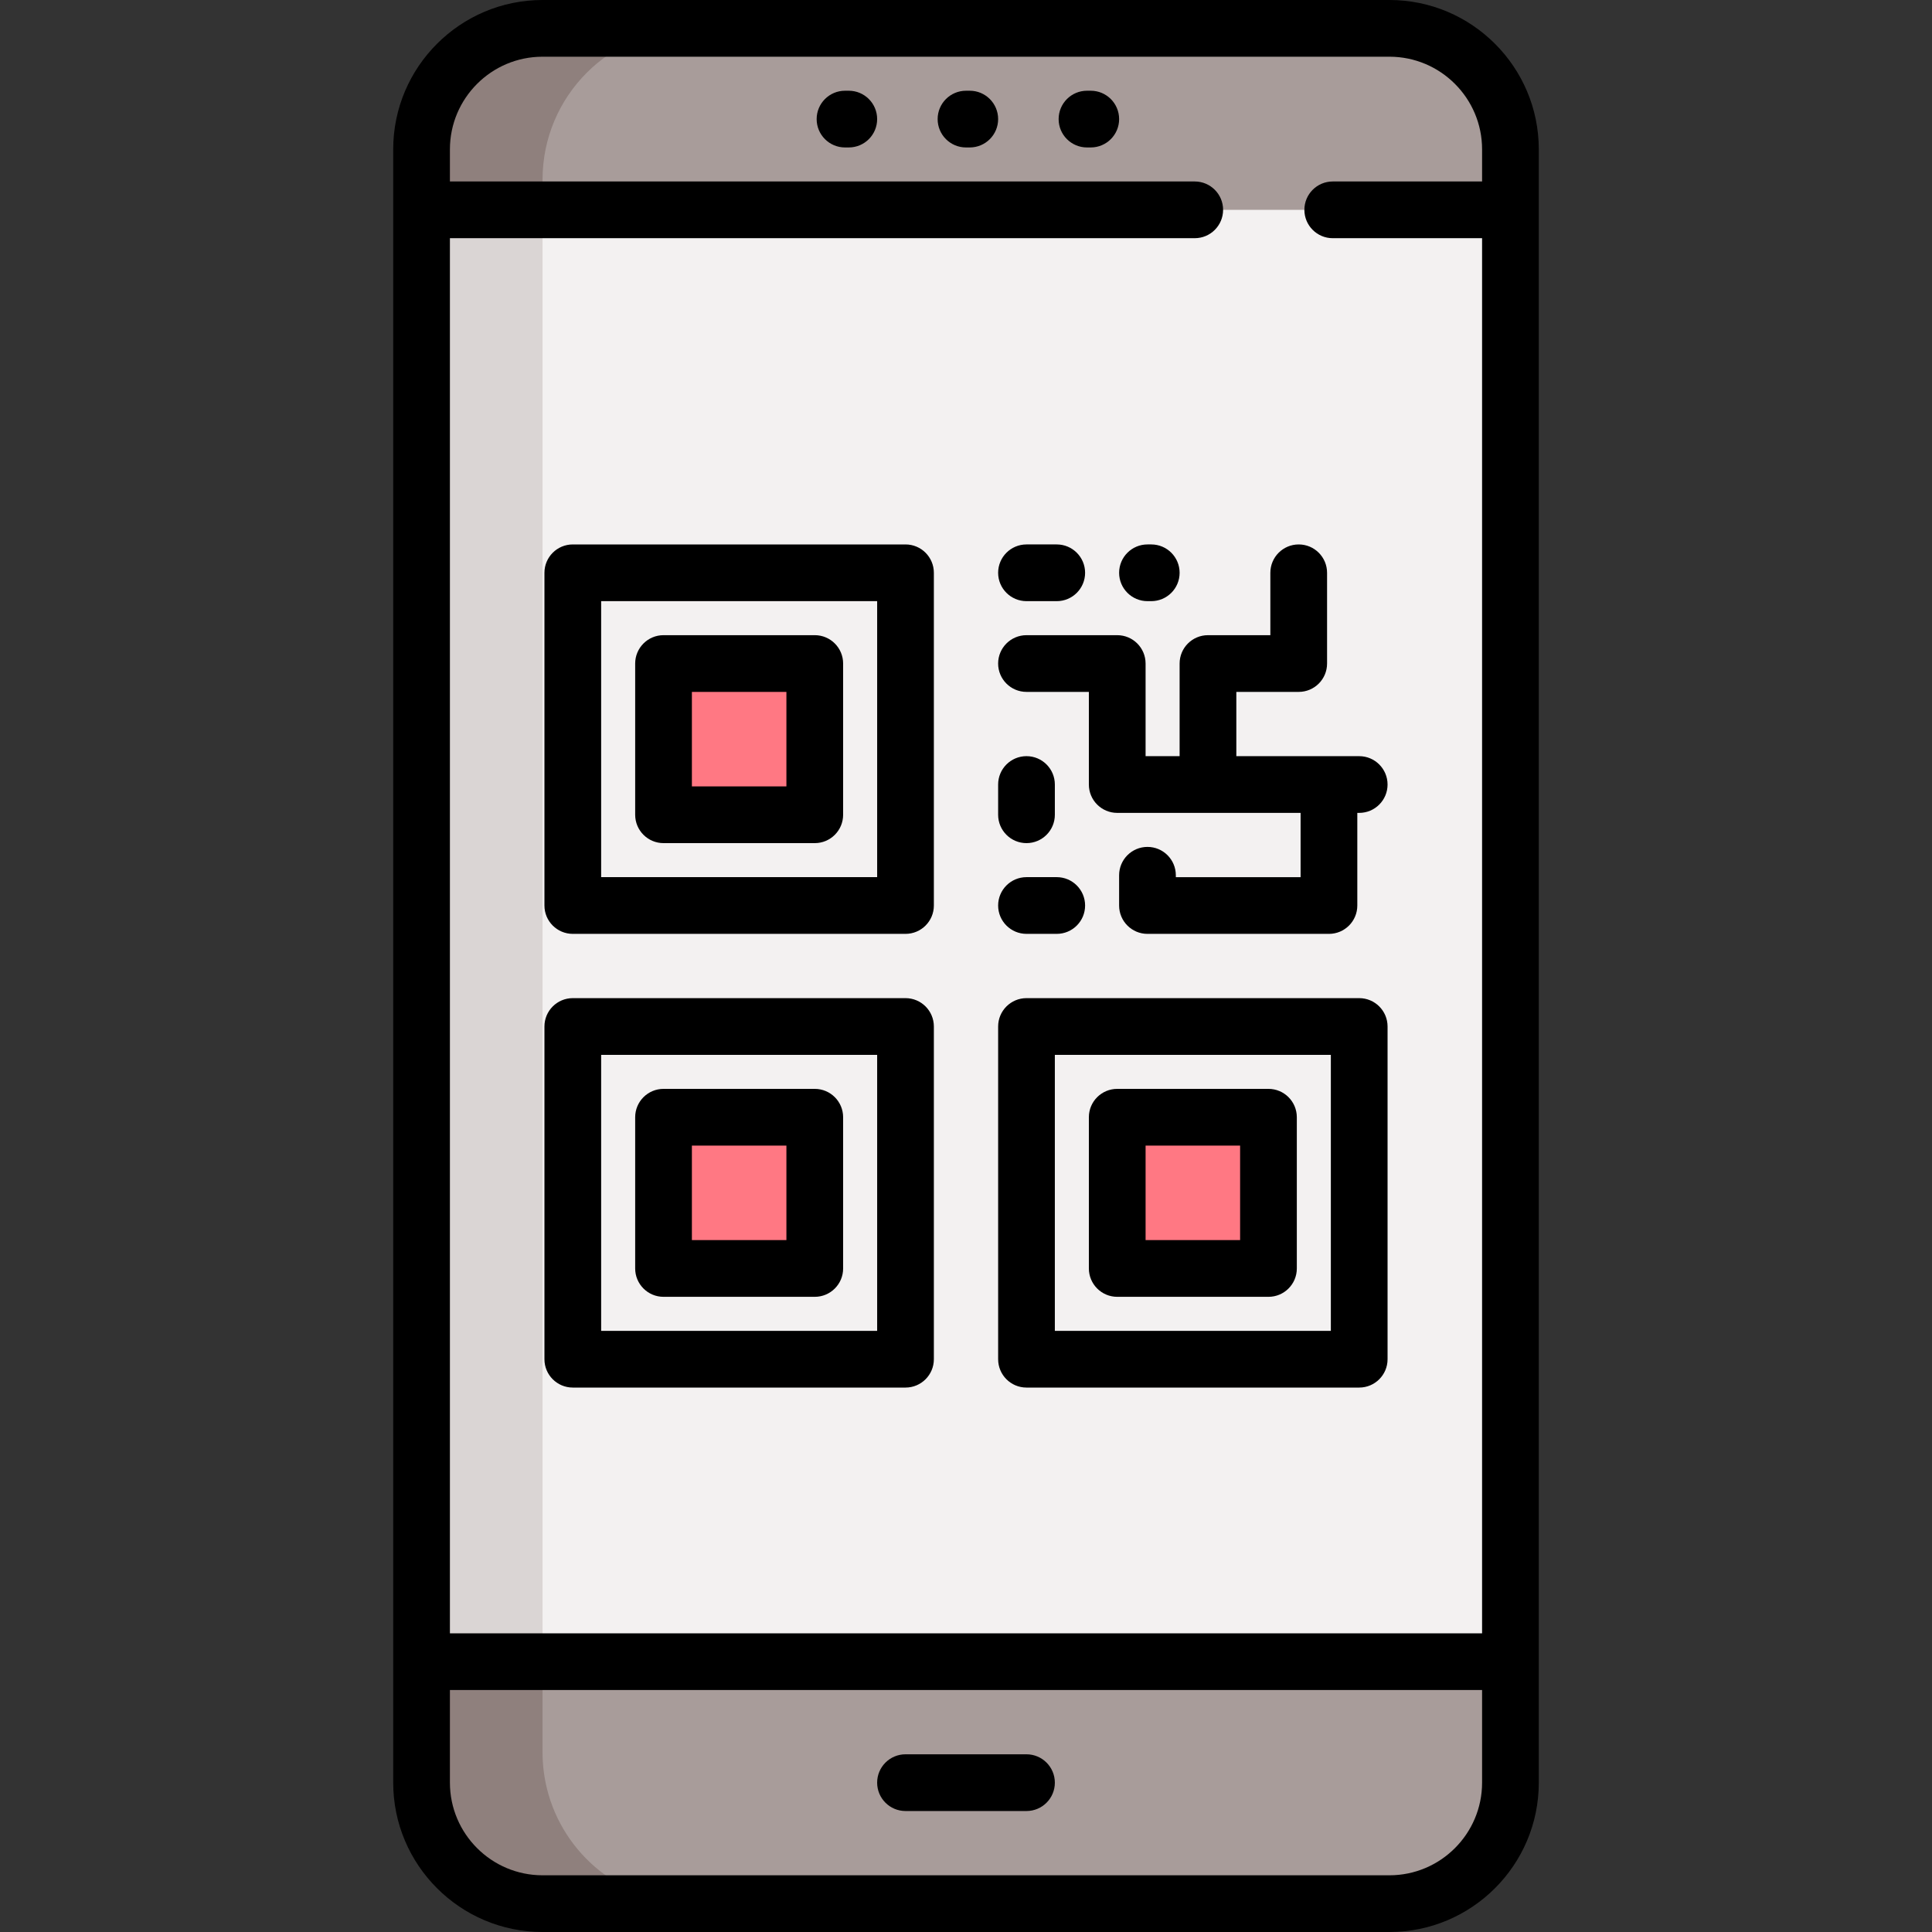
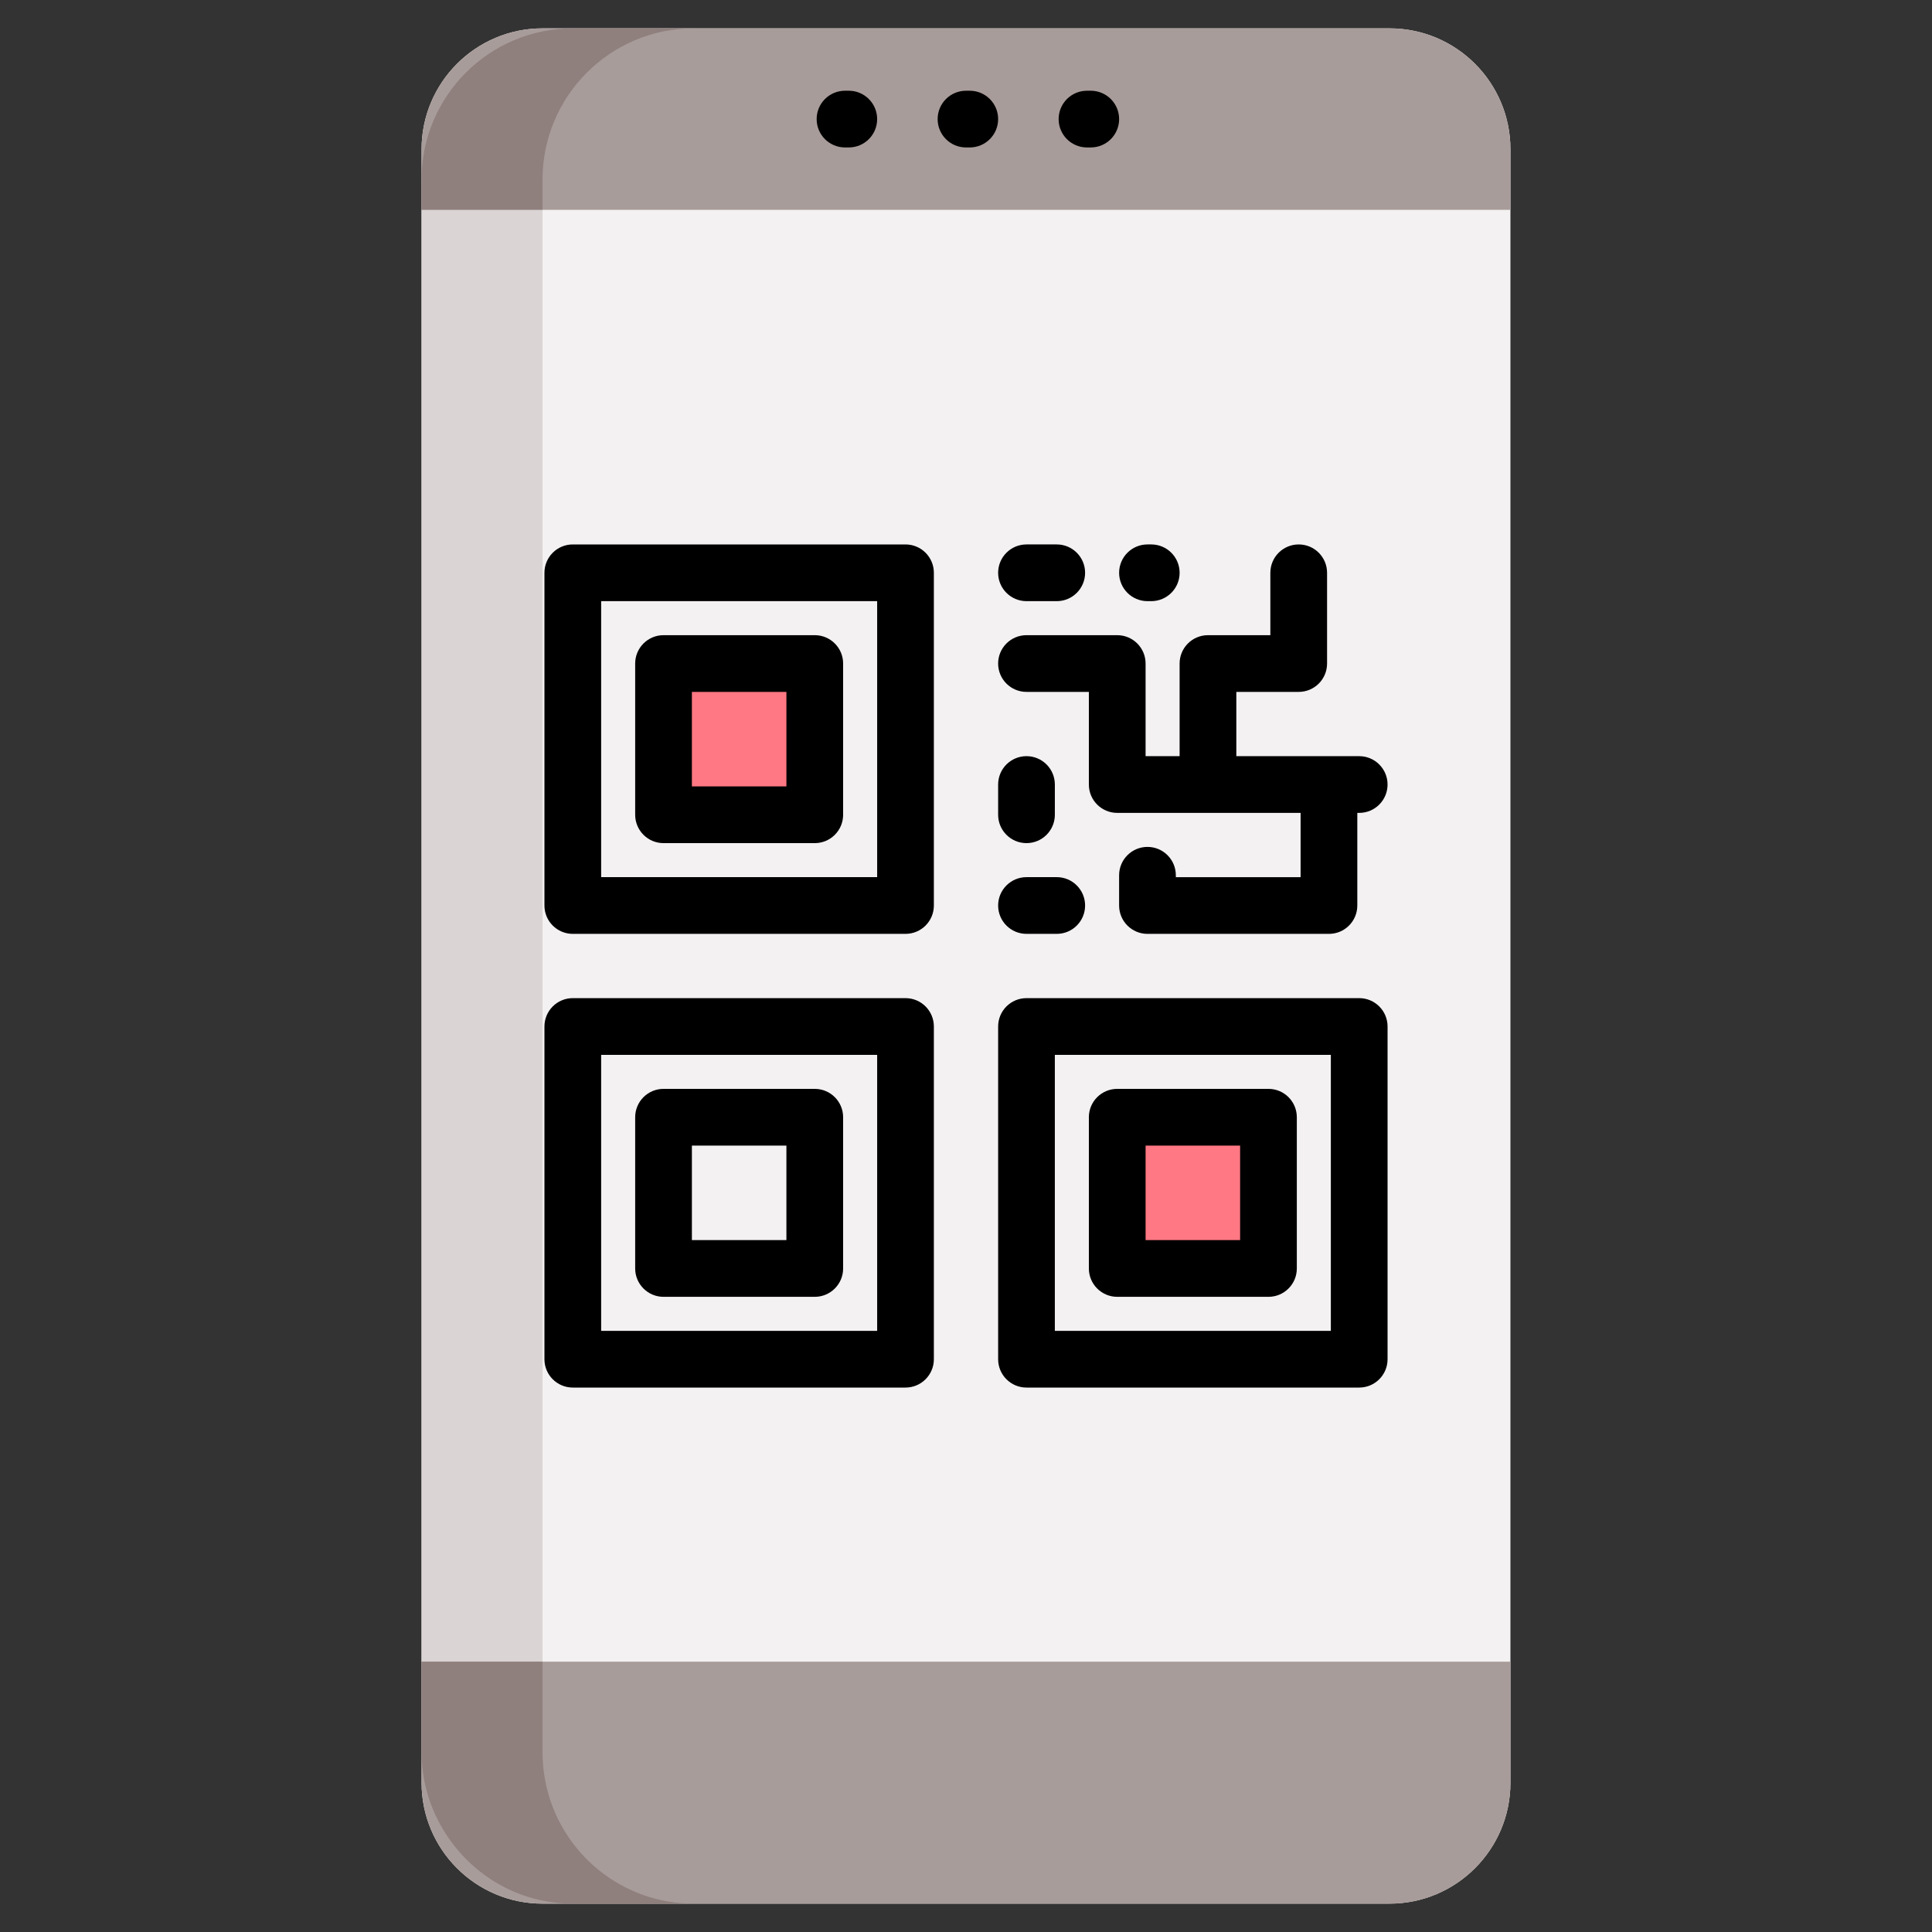
<svg xmlns="http://www.w3.org/2000/svg" version="1.1" id="Capa_1" x="0px" y="0px" viewBox="0 0 512 512" style="enable-background:new 0 0 512 512;" xml:space="preserve">
  <rect x="0" y="0" width="512" height="512" fill="#333333" stroke="none" />
  <path style="fill:#F3F1F1;" d="M368.219,504.485H143.781c-17.708,0-32.063-14.355-32.063-32.063V39.577  c0-17.708,14.355-32.063,32.063-32.063h224.438c17.708,0,32.063,14.355,32.063,32.063v432.845  C400.282,490.13,385.927,504.485,368.219,504.485z" />
  <g>
    <path style="fill:#A89C9A;" d="M111.718,472.423c0,17.708,14.355,32.063,32.063,32.063h224.438   c17.708,0,32.063-14.355,32.063-32.063V440.36H111.718V472.423z" />
    <path style="fill:#A89C9A;" d="M368.219,7.515H143.781c-17.708,0-32.063,14.355-32.063,32.063v16.031h288.564V39.577   C400.282,21.87,385.927,7.515,368.219,7.515z" />
  </g>
  <rect x="111.718" y="55.609" style="fill:#DAD5D4;" width="32.063" height="384.751" />
  <g>
    <path style="fill:#8F807D;" d="M111.718,464.407c0,16.683,10.705,31.857,26.306,37.643c4.385,1.626,9.099,2.436,13.772,2.436   h32.063c-18.848,0-34.648-13.013-38.928-30.543c-0.762-3.11-1.15-6.333-1.15-9.536V440.36h-32.063V464.407z" />
    <path style="fill:#8F807D;" d="M143.781,47.593c0-22.134,17.944-40.078,40.078-40.078h-32.063   c-22.134,0-40.078,17.944-40.078,40.078v8.016h32.063V47.593z" />
  </g>
  <g>
    <rect x="175.843" y="175.843" style="fill:#FF7883;" width="40.078" height="40.078" />
-     <rect x="175.843" y="296.078" style="fill:#FF7883;" width="40.078" height="40.078" />
    <rect x="296.078" y="296.078" style="fill:#FF7883;" width="40.078" height="40.078" />
  </g>
-   <path d="M368.219,0H143.781c-21.823,0-39.577,17.755-39.577,39.577v432.845c0,21.823,17.755,39.577,39.577,39.577h224.438  c21.823,0,39.577-17.755,39.577-39.577V39.577C407.796,17.755,390.042,0,368.219,0z M143.781,15.029h224.438  c13.536,0,24.548,11.013,24.548,24.548v8.517H353.19c-4.151,0-7.515,3.365-7.515,7.515s3.364,7.515,7.515,7.515h39.577v369.722  H119.233V63.123h197.386c4.151,0,7.515-3.365,7.515-7.515s-3.364-7.515-7.515-7.515H119.233v-8.517  C119.233,26.042,130.244,15.029,143.781,15.029z M368.219,496.971H143.781c-13.536,0-24.548-11.013-24.548-24.548v-24.548h273.534  v24.548C392.767,485.958,381.756,496.971,368.219,496.971z" />
-   <path d="M272.031,464.908h-32.063c-4.151,0-7.515,3.365-7.515,7.515s3.364,7.515,7.515,7.515h32.063  c4.151,0,7.515-3.365,7.515-7.515S276.182,464.908,272.031,464.908z" />
  <path d="M256,39.076h1.002c4.151,0,7.515-3.365,7.515-7.515s-3.364-7.515-7.515-7.515H256c-4.151,0-7.515,3.365-7.515,7.515  S251.849,39.076,256,39.076z" />
  <path d="M288.063,39.076h1.002c4.151,0,7.515-3.365,7.515-7.515s-3.364-7.515-7.515-7.515h-1.002c-4.151,0-7.515,3.365-7.515,7.515  S283.911,39.076,288.063,39.076z" />
  <path d="M223.937,39.076h1.002c4.151,0,7.515-3.365,7.515-7.515s-3.364-7.515-7.515-7.515h-1.002c-4.151,0-7.515,3.365-7.515,7.515  S219.786,39.076,223.937,39.076z" />
  <path d="M239.969,144.282h-88.172c-4.151,0-7.515,3.365-7.515,7.515v88.172c0,4.15,3.364,7.515,7.515,7.515h88.172  c4.151,0,7.515-3.365,7.515-7.515v-88.172C247.483,147.646,244.12,144.282,239.969,144.282z M232.454,232.454h-73.143v-73.143  h73.143V232.454z" />
  <path d="M175.843,223.436h40.078c4.151,0,7.515-3.365,7.515-7.515v-40.078c0-4.15-3.364-7.515-7.515-7.515h-40.078  c-4.151,0-7.515,3.365-7.515,7.515v40.078C168.329,220.072,171.692,223.436,175.843,223.436z M183.358,183.358h25.049v25.049  h-25.049V183.358z" />
  <path d="M239.969,264.517h-88.172c-4.151,0-7.515,3.365-7.515,7.515v88.172c0,4.15,3.364,7.515,7.515,7.515h88.172  c4.151,0,7.515-3.365,7.515-7.515v-88.172C247.483,267.881,244.12,264.517,239.969,264.517z M232.454,352.689h-73.143v-73.143  h73.143V352.689z" />
  <path d="M175.843,343.671h40.078c4.151,0,7.515-3.365,7.515-7.515v-40.078c0-4.15-3.364-7.515-7.515-7.515h-40.078  c-4.151,0-7.515,3.365-7.515,7.515v40.078C168.329,340.307,171.692,343.671,175.843,343.671z M183.358,303.593h25.049v25.049  h-25.049V303.593z" />
  <path d="M360.204,264.517h-88.172c-4.151,0-7.515,3.365-7.515,7.515v88.172c0,4.15,3.364,7.515,7.515,7.515h88.172  c4.151,0,7.515-3.365,7.515-7.515v-88.172C367.718,267.881,364.355,264.517,360.204,264.517z M352.689,352.689h-73.143v-73.143  h73.143V352.689z" />
  <path d="M296.078,343.671h40.078c4.151,0,7.515-3.365,7.515-7.515v-40.078c0-4.15-3.364-7.515-7.515-7.515h-40.078  c-4.151,0-7.515,3.365-7.515,7.515v40.078C288.564,340.307,291.927,343.671,296.078,343.671z M303.593,303.593h25.049v25.049  h-25.049V303.593z" />
  <path d="M320.125,168.329c-4.151,0-7.515,3.365-7.515,7.515v24.548h-9.018v-24.548c0-4.15-3.364-7.515-7.515-7.515h-24.047  c-4.151,0-7.515,3.365-7.515,7.515s3.364,7.515,7.515,7.515h16.532v24.548c0,4.15,3.364,7.515,7.515,7.515h48.595v17.033h-33.065  v-0.501c0-4.15-3.364-7.515-7.515-7.515s-7.515,3.365-7.515,7.515v8.016c0,4.15,3.364,7.515,7.515,7.515h48.094  c4.151,0,7.515-3.365,7.515-7.515v-24.548h0.501c4.151,0,7.515-3.365,7.515-7.515s-3.364-7.515-7.515-7.515h-8.016H327.64v-17.033  h16.532c4.151,0,7.515-3.365,7.515-7.515v-24.047c0-4.15-3.364-7.515-7.515-7.515s-7.515,3.365-7.515,7.515v16.532H320.125z" />
  <path d="M272.031,247.483h8.016c4.151,0,7.515-3.365,7.515-7.515s-3.364-7.515-7.515-7.515h-8.016c-4.151,0-7.515,3.365-7.515,7.515  S267.88,247.483,272.031,247.483z" />
  <path d="M272.031,223.436c4.151,0,7.515-3.365,7.515-7.515v-8.016c0-4.15-3.364-7.515-7.515-7.515s-7.515,3.365-7.515,7.515v8.016  C264.517,220.072,267.88,223.436,272.031,223.436z" />
  <path d="M272.031,159.311h8.016c4.151,0,7.515-3.365,7.515-7.515s-3.364-7.515-7.515-7.515h-8.016c-4.151,0-7.515,3.365-7.515,7.515  S267.88,159.311,272.031,159.311z" />
  <path d="M304.094,159.311h1.002c4.151,0,7.515-3.365,7.515-7.515s-3.364-7.515-7.515-7.515h-1.002c-4.151,0-7.515,3.365-7.515,7.515  S299.943,159.311,304.094,159.311z" />
  <g>
</g>
  <g>
</g>
  <g>
</g>
  <g>
</g>
  <g>
</g>
  <g>
</g>
  <g>
</g>
  <g>
</g>
  <g>
</g>
  <g>
</g>
  <g>
</g>
  <g>
</g>
  <g>
</g>
  <g>
</g>
  <g>
</g>
</svg>